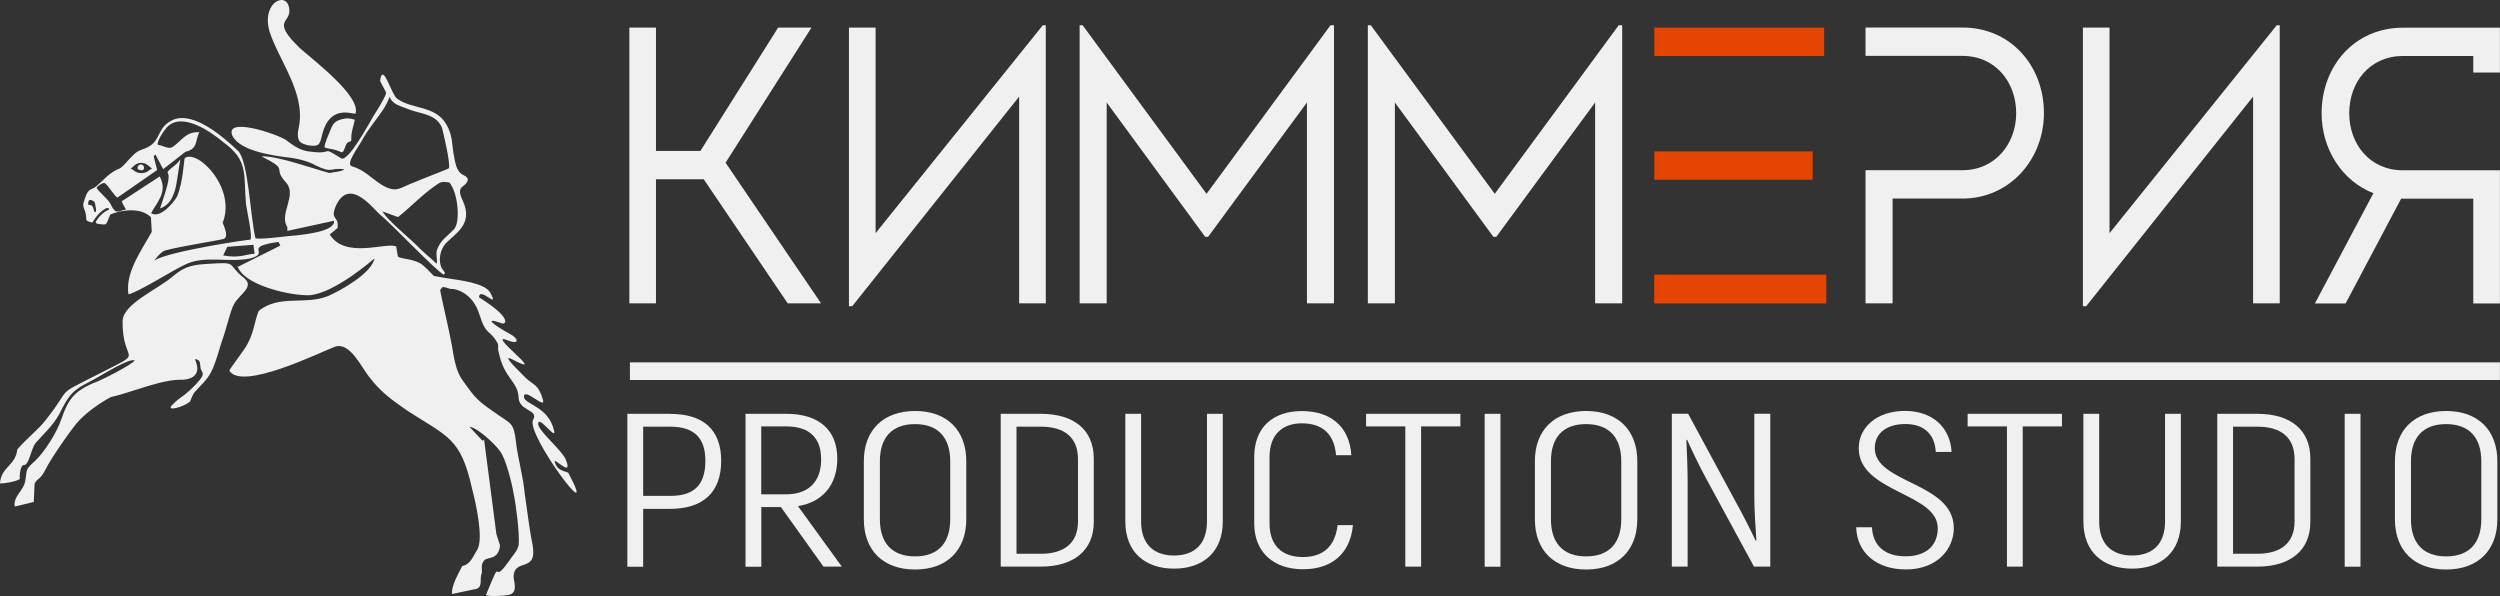
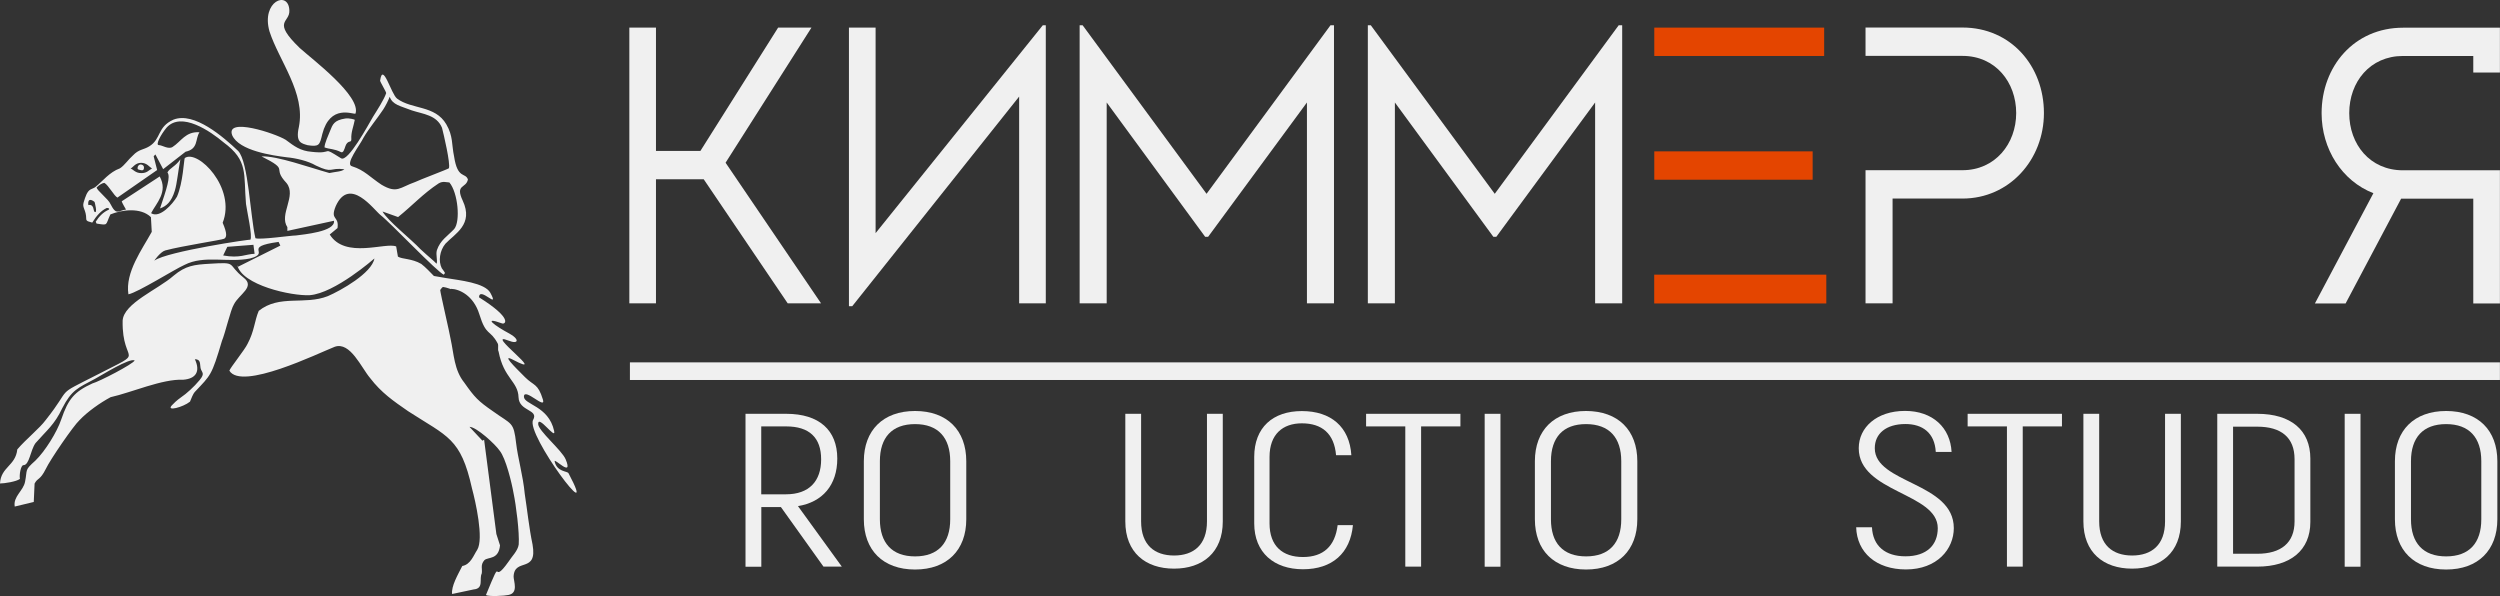
<svg xmlns="http://www.w3.org/2000/svg" viewBox="0 0 151 36" fill="none">
  <rect x="0" y="0" width="151" height="36" fill="#333333" stroke="none" />
-   <path d="M40.481 29.952H38.847V25.771H40.481C41.931 25.771 42.605 26.457 42.605 27.829C42.605 29.292 41.925 29.952 40.481 29.952ZM40.481 24.994H37.892V34.229H38.847V30.734H40.481C42.47 30.734 43.56 29.734 43.56 27.835C43.56 25.936 42.465 24.999 40.481 24.999V24.994Z" fill="#F0F0F0" />
  <path d="M45.979 25.755H47.488C48.872 25.755 49.597 26.425 49.597 27.744C49.597 29.064 48.872 29.856 47.473 29.856H45.979V25.755ZM49.737 34.224H50.846L48.197 30.569C49.677 30.329 50.572 29.303 50.572 27.697C50.572 25.983 49.477 24.994 47.493 24.994H45.029V34.229H45.984V30.628H47.168L49.742 34.229L49.737 34.224Z" fill="#F0F0F0" />
  <path d="M55.269 33.606C53.87 33.606 53.145 32.787 53.145 31.367V27.856C53.145 26.43 53.87 25.616 55.269 25.616C56.669 25.616 57.393 26.436 57.393 27.856V31.367C57.393 32.792 56.669 33.606 55.269 33.606ZM55.269 34.399C57.209 34.399 58.363 33.223 58.363 31.367V27.856C58.363 25.994 57.209 24.824 55.269 24.824C53.33 24.824 52.176 26 52.176 27.856V31.367C52.176 33.229 53.33 34.399 55.269 34.399Z" fill="#F0F0F0" />
-   <path d="M61.397 33.447V25.771H62.861C64.31 25.771 65.11 26.43 65.11 27.733V31.494C65.11 32.787 64.295 33.447 62.861 33.447H61.397ZM60.442 34.224H62.861C64.865 34.224 66.064 33.234 66.064 31.532V27.697C66.064 25.983 64.895 24.994 62.861 24.994H60.442V34.229V34.224Z" fill="#F0F0F0" />
  <path d="M70.912 34.346C72.636 34.346 73.856 33.372 73.856 31.494V24.994H72.901V31.494C72.901 32.92 72.087 33.553 70.912 33.553C69.738 33.553 68.923 32.92 68.923 31.494V24.994H67.969V31.494C67.969 33.367 69.183 34.346 70.912 34.346Z" fill="#F0F0F0" />
  <path d="M78.698 34.383C80.468 34.383 81.562 33.41 81.717 31.718H80.793C80.638 32.995 79.928 33.644 78.698 33.644C77.469 33.644 76.68 32.984 76.68 31.611V27.601C76.68 26.228 77.479 25.569 78.633 25.569C79.848 25.569 80.588 26.191 80.698 27.494H81.622C81.512 25.781 80.388 24.829 78.633 24.829C76.879 24.829 75.755 25.819 75.755 27.601V31.611C75.755 33.394 76.969 34.383 78.698 34.383Z" fill="#F0F0F0" />
  <path d="M88.209 24.994H82.512V25.755H84.88V34.224H85.835V25.755H88.209V24.994Z" fill="#F0F0F0" />
  <path d="M90.628 24.994H89.674V34.229H90.628V24.994Z" fill="#F0F0F0" />
  <path d="M95.8 33.606C94.401 33.606 93.677 32.787 93.677 31.367V27.856C93.677 26.43 94.401 25.616 95.8 25.616C97.2 25.616 97.924 26.436 97.924 27.856V31.367C97.924 32.792 97.2 33.606 95.8 33.606ZM95.8 34.399C97.74 34.399 98.894 33.223 98.894 31.367V27.856C98.894 25.994 97.74 24.824 95.8 24.824C93.862 24.824 92.707 26 92.707 27.856V31.367C92.707 33.229 93.862 34.399 95.8 34.399Z" fill="#F0F0F0" />
-   <path d="M105.961 24.994V29.979C105.961 30.771 106.036 31.968 106.086 32.644L106.041 32.654C105.796 32.127 105.241 31.032 104.871 30.372L101.963 24.989H100.978V34.224H101.933V29.053C101.933 28.329 101.888 27.271 101.858 26.574L101.903 26.563C102.103 27.026 102.657 28.186 102.997 28.803L105.941 34.224H106.925V24.989H105.971L105.961 24.994Z" fill="#F0F0F0" />
  <path d="M115.117 34.394C117.011 34.394 118.01 33.154 118.01 31.899C118.01 29.127 113.237 29.207 113.237 27.074C113.237 26.191 113.917 25.611 115.087 25.611C116.116 25.611 116.856 26.138 116.921 27.297H117.875C117.8 25.845 116.751 24.819 115.057 24.819C113.362 24.819 112.268 25.808 112.268 27.074C112.268 29.75 117.041 29.766 117.041 31.899C117.041 32.899 116.396 33.601 115.087 33.601C113.887 33.601 113.118 32.995 113.067 31.846H112.113C112.158 33.377 113.328 34.394 115.117 34.394Z" fill="#F0F0F0" />
  <path d="M124.542 24.994H118.845V25.755H121.219V34.224H122.173V25.755H124.542V24.994Z" fill="#F0F0F0" />
  <path d="M128.78 34.346C130.505 34.346 131.724 33.372 131.724 31.494V24.994H130.769V31.494C130.769 32.92 129.955 33.553 128.78 33.553C127.606 33.553 126.791 32.92 126.791 31.494V24.994H125.837V31.494C125.837 33.367 127.051 34.346 128.78 34.346Z" fill="#F0F0F0" />
  <path d="M134.877 33.447V25.771H136.342C137.791 25.771 138.591 26.43 138.591 27.733V31.494C138.591 32.787 137.776 33.447 136.342 33.447H134.877ZM133.923 34.224H136.342C138.346 34.224 139.545 33.234 139.545 31.532V27.697C139.545 25.983 138.376 24.994 136.342 24.994H133.923V34.229V34.224Z" fill="#F0F0F0" />
  <path d="M142.574 24.994H141.619V34.229H142.574V24.994Z" fill="#F0F0F0" />
  <path d="M147.746 33.606C146.347 33.606 145.623 32.787 145.623 31.367V27.856C145.623 26.43 146.347 25.616 147.746 25.616C149.146 25.616 149.87 26.436 149.87 27.856V31.367C149.87 32.792 149.146 33.606 147.746 33.606ZM147.746 34.399C149.685 34.399 150.84 33.223 150.84 31.367V27.856C150.84 25.994 149.685 24.824 147.746 24.824C145.808 24.824 144.653 26 144.653 27.856V31.367C144.653 33.229 145.808 34.399 147.746 34.399Z" fill="#F0F0F0" />
  <path d="M150.995 21.887H38.047V22.951H150.995V21.887Z" fill="#F0F0F0" />
  <path d="M42.505 10.828H39.621V18.323H38.012V1.668H39.621V9.115H42.305L46.998 1.668H49.012L43.825 9.828L49.592 18.323H47.578L42.505 10.828Z" fill="#F0F0F0" />
  <path d="M52.88 14.089L62.986 1.525H63.166V18.323H61.556V5.833L51.476 18.494H51.276V1.668H52.886V14.089H52.88Z" fill="#F0F0F0" />
  <path d="M80.573 1.525V18.323H78.939V6.19L72.971 14.302H72.791L66.844 6.19V18.323H65.21V1.525H65.39L72.876 11.706L80.363 1.525H80.573Z" fill="#F0F0F0" />
  <path d="M97.98 1.525V18.323H96.345V6.19L90.378 14.302H90.198L84.251 6.19V18.323H82.617V1.525H82.796L90.283 11.706L97.77 1.525H97.98Z" fill="#F0F0F0" />
  <path d="M110.179 3.381H99.919V1.668H110.179V3.381ZM109.484 10.855H99.919V9.142H109.484V10.855ZM110.309 16.589V18.329H99.914V16.589H110.309Z" fill="#E44500" />
  <path d="M123.453 6.828C123.453 9.637 121.374 11.993 118.535 11.993H114.312V18.323H112.678V10.28H118.535C120.504 10.28 121.778 8.685 121.778 6.828C121.778 4.972 120.529 3.376 118.535 3.376H112.678V1.663H118.535C121.464 1.663 123.453 3.993 123.453 6.828Z" fill="#F0F0F0" />
-   <path d="M127.411 14.089L137.516 1.525H137.696V18.323H136.087V5.833L126.007 18.494H125.807V1.668H127.416V14.089H127.411Z" fill="#F0F0F0" />
  <path d="M150.995 1.668V4.381H149.386V3.381H145.138C143.149 3.381 141.894 4.95 141.894 6.833C141.894 8.716 143.144 10.286 145.138 10.286H150.995V18.329H149.386V11.999H145.028L141.674 18.329H139.82L143.353 11.669C141.454 10.929 140.225 9.004 140.225 6.839C140.225 4.009 142.194 1.673 145.143 1.673H151L150.995 1.668Z" fill="#F0F0F0" />
  <path fill-rule="evenodd" clip-rule="evenodd" d="M23.104 12.775L24.044 13.11C24.878 12.445 25.558 11.69 26.493 11.078C26.747 10.924 26.962 11.015 27.142 11.02C27.662 11.632 27.822 13.376 27.432 13.834C27.017 14.275 26.598 14.499 26.388 15.111C26.308 15.392 26.448 15.754 26.368 15.93C26.188 15.733 25.948 15.563 25.398 15.052C24.823 14.44 23.419 13.334 23.104 12.775ZM5.712 12.195C5.712 12.195 5.922 12.951 5.702 12.786C5.637 12.738 5.687 12.312 5.338 12.387C5.333 12.387 5.243 11.839 5.712 12.195ZM8.496 9.935C8.606 9.935 8.696 10.009 8.696 10.105C8.696 10.201 8.691 10.323 8.496 10.275C8.301 10.227 8.311 10.227 8.311 10.137C8.311 10.046 8.381 9.935 8.496 9.935ZM8.521 9.834C8.166 9.834 8.026 10.126 7.886 10.179C8.046 10.227 8.171 10.456 8.531 10.456C8.891 10.456 8.966 10.286 9.181 10.179C9.026 10.089 8.876 9.834 8.521 9.834ZM21.43 7.232C21.355 7.647 21.195 7.977 21.22 8.403C21.23 8.552 21.13 8.552 21.09 8.562C21.01 8.589 20.925 8.653 20.865 8.823C20.795 9.025 20.735 9.259 20.59 9.185C20.191 8.982 19.891 9.014 19.601 8.903C19.601 8.658 19.841 8.153 19.936 7.908C20.091 7.52 20.171 7.264 20.855 7.158C21.1 7.121 21.43 7.222 21.43 7.238V7.232ZM10.115 10.413C10.235 10.163 10.6 10.052 10.895 9.626C10.745 10.408 10.695 11.068 10.56 11.515C10.355 12.19 10.05 12.456 9.666 12.589C10.065 11.398 10.315 10.669 10.115 10.419V10.413ZM21.47 6.865C21.835 5.812 18.836 3.562 18.102 2.897C16.382 1.232 17.527 1.397 17.477 0.62C17.427 -0.603 15.758 0.067 16.277 1.897C16.852 3.674 18.466 5.615 18.052 7.669C17.837 8.621 18.217 8.658 18.581 8.77C19.281 8.876 19.306 8.77 19.466 8.099C19.936 6.27 21.315 6.919 21.47 6.865ZM0.005 29.202C0.265 29.202 0.995 29.09 1.204 28.925C1.154 28.702 1.254 28.096 1.414 28.096C1.779 28.096 1.829 27.207 2.144 26.765C2.824 25.989 3.293 25.654 3.758 24.659C4.333 23.547 4.698 23.436 5.737 22.882C6.152 22.659 7.821 21.606 8.136 21.771C8.031 21.994 5.997 23.047 5.582 23.159C4.488 23.659 4.123 24.1 3.703 25.324C3.443 26.101 2.714 27.265 2.139 27.819C1.459 28.43 1.669 28.319 1.514 29.096C1.409 29.649 0.785 29.984 0.89 30.596L2.039 30.319L2.089 29.207C2.299 28.819 2.404 29.042 2.769 28.319C3.029 27.765 4.438 25.712 4.803 25.377C5.273 24.877 6.052 24.324 6.682 23.989C7.931 23.712 9.81 22.877 11.06 22.936C11.79 22.882 12.134 22.478 11.77 21.696C12.154 21.696 12.064 22.015 12.114 22.233C12.179 22.515 12.414 22.526 12.049 22.967C11.725 23.361 11.24 23.797 10.955 23.983C10.64 24.207 10.485 24.372 10.38 24.483C10.015 24.872 11.06 24.595 11.475 24.26C11.58 24.037 11.63 23.819 11.79 23.648C12.729 22.648 12.779 22.707 13.404 20.595C13.614 20.095 13.924 18.706 14.133 18.377C14.448 17.765 15.438 17.323 14.708 16.765C13.664 15.93 14.393 15.823 12.674 15.93C11.735 15.983 11.215 16.041 10.485 16.653C9.546 17.483 7.462 18.318 7.407 19.371C7.357 22.148 8.971 21.036 5.842 22.648C3.233 23.978 4.433 23.26 2.764 25.366C2.399 25.866 1.564 26.532 1.045 27.143C0.94 28.143 0.055 28.197 0 29.197L0.005 29.202ZM27.242 17.446C27.737 17.456 28.602 17.845 28.951 18.978C29.372 20.34 29.586 19.861 30.061 20.744C30.131 20.872 30.041 21.116 30.116 21.239C30.426 22.866 31.291 23.026 31.32 23.999C31.351 24.856 32.56 24.723 32.2 25.361C31.73 26.202 36.293 32.261 34.339 28.585C34.264 28.441 33.639 28.516 33.499 27.867C33.45 27.622 34.644 28.909 34.169 27.75C33.944 27.197 32.505 26.021 32.505 25.606C32.505 25.015 33.605 26.638 33.469 26.026C33.135 24.505 31.63 24.441 31.645 23.952C31.66 23.377 33 24.803 32.79 24.127C32.485 23.143 32.255 23.324 31.71 22.781C31.035 22.106 30.276 21.356 30.991 21.733C33.239 22.914 29.192 19.957 30.701 20.568C31.36 20.834 31.366 20.467 30.766 20.148C29.936 19.707 29.067 19.079 30.331 19.536C30.501 19.6 31.026 19.27 28.931 17.956C28.962 17.26 30.206 18.77 29.616 17.685C29.287 17.079 27.742 16.93 26.953 16.797L26.208 16.669C26.013 16.472 25.703 16.137 25.443 15.94C24.868 15.605 24.294 15.664 24.034 15.499L23.929 14.887C23.304 14.611 20.85 15.664 19.916 14.164L20.386 13.775C20.491 12.999 19.916 13.334 20.281 12.445C21.115 10.616 22.575 12.669 22.994 12.999C23.569 13.44 26.453 16.483 26.817 16.595C26.808 16.531 26.892 16.541 26.867 16.462C26.863 16.435 26.708 16.244 26.683 16.201C26.468 15.781 26.553 15.142 26.902 14.722C27.477 14.11 28.622 13.557 27.947 12.116C27.477 11.116 28.157 11.392 28.262 10.839C28.107 10.397 27.637 10.839 27.427 9.451C27.272 8.727 27.377 8.227 26.957 7.509C26.278 6.344 24.873 6.621 23.984 5.956C23.619 5.679 23.119 3.706 22.959 4.871C22.954 4.94 23.344 5.567 23.324 5.631C23.189 6.025 22.799 6.621 22.525 7.062C22.265 7.504 21.01 9.839 20.595 9.557C19.346 8.78 20.231 9.334 18.821 9.169C18.142 9.115 17.777 8.834 17.257 8.445C16.632 8.057 13.609 7.057 14.024 8.169C14.438 9.11 16.472 9.392 17.307 9.498C17.882 9.552 18.611 9.722 19.081 9.998C20.126 10.499 19.866 10.11 20.8 10.222C20.635 10.371 20.291 10.366 19.896 10.451C18.691 10.116 16.742 9.408 15.793 9.445C17.567 10.334 16.367 10.057 17.307 11.057C17.932 11.834 16.837 12.945 17.357 13.722V13.946L20.171 13.334C20.276 13.999 18.292 14.164 17.877 14.222C17.562 14.222 15.688 14.499 15.428 14.387C15.113 13.057 15.013 9.78 14.383 9.115C13.499 8.28 11.725 6.727 10.475 7.227C9.486 7.669 9.745 8.392 9.016 8.839C8.651 9.062 8.391 9.004 8.026 9.392C7.766 9.616 7.507 10.004 7.242 10.169C6.617 10.392 6.197 10.945 5.782 11.28C5.732 11.334 5.572 11.392 5.467 11.445C5.258 11.557 5.153 11.887 5.053 12.222C4.948 12.557 5.208 12.664 5.208 13.222C5.208 13.387 5.418 13.387 5.572 13.446C5.822 13.036 6.107 12.717 6.457 12.557C6.622 12.568 6.612 12.642 6.562 12.669C6.247 12.807 5.992 13.057 5.782 13.392L5.832 13.504C6.562 13.616 6.352 13.616 6.667 12.951C7.347 12.674 8.491 12.509 9.116 13.116L9.166 14.004C8.591 15.057 7.551 16.446 7.756 17.776C8.331 17.664 10.52 16.276 11.145 15.999C12.344 15.387 13.754 15.887 15.108 15.611C16.417 15.265 14.568 14.924 16.827 14.611L16.932 14.834L14.378 16.111L14.328 15.999C14.588 17.222 17.612 17.887 18.706 17.829C20.221 17.717 22.615 15.611 22.615 15.611C22.46 16.499 20.58 17.552 19.801 17.887C18.391 18.441 16.882 17.776 15.628 18.776C15.368 19.387 15.368 19.994 14.948 20.776C14.793 21.111 13.904 22.217 13.854 22.388C14.583 23.611 19.226 21.334 20.216 20.946C21.155 20.611 21.83 22.223 22.355 22.834C23.034 23.723 23.764 24.223 24.649 24.835C27.047 26.388 27.827 26.446 28.507 29.494C28.717 30.271 29.236 32.548 28.822 33.213C28.607 33.532 28.432 34.096 27.922 34.186C27.652 34.713 27.247 35.415 27.307 35.878L28.612 35.601C29.241 35.548 28.931 34.963 29.096 34.644C29.151 34.373 28.991 34.128 29.262 33.83C29.491 33.628 30.111 33.825 30.201 32.941L29.981 32.255L29.241 26.564L29.137 26.616L28.357 25.782C28.772 25.782 29.921 26.835 30.181 27.223C30.546 27.665 30.911 29.165 31.016 29.776C31.171 30.5 31.381 32.165 31.331 32.883C31.28 33.271 30.916 33.606 30.706 33.936C29.611 35.489 30.446 33.271 29.352 35.936C29.506 36.048 30.496 35.989 30.706 35.936C31.331 35.825 31.021 35.101 31.021 34.825C31.07 33.66 32.48 34.66 32.165 32.883C31.955 31.883 31.85 30.829 31.695 29.829C31.59 28.718 31.276 27.665 31.175 26.776C31.021 25.446 30.916 25.665 29.766 24.835C28.881 24.223 28.672 24.005 28.047 23.116C27.422 22.34 27.422 21.398 27.212 20.451C27.163 20.122 26.603 17.733 26.588 17.515C26.658 17.414 26.727 17.329 26.767 17.334C27.003 17.366 27.203 17.462 27.233 17.462L27.242 17.446ZM15.308 14.791L15.378 15.329C14.828 15.345 14.508 15.616 13.479 15.43L13.729 14.908L15.308 14.786V14.791ZM27.113 10.163C27.218 9.887 26.797 8.11 26.698 7.722C26.383 6.945 25.553 6.892 24.873 6.668C24.164 6.392 23.709 6.333 23.539 5.844C23.444 6.089 23.299 6.376 23.149 6.61C22.784 7.163 22.265 7.775 21.95 8.328C21.74 8.77 20.8 9.94 21.27 10.046C22 10.27 22.365 10.711 23.044 11.158C23.984 11.711 24.139 11.323 25.078 10.993C25.288 10.882 27.058 10.217 27.113 10.163ZM12.044 7.998C11.785 8.387 11.994 8.998 11.21 9.163L9.855 10.217L9.386 9.328L9.281 9.44L9.491 10.27L7.092 11.935C6.882 11.823 6.572 11.211 6.307 11.046C6.202 11.046 5.992 11.158 5.837 11.323C5.837 11.488 6.567 12.046 6.672 12.323C7.037 13.047 7.142 12.711 7.611 12.658C7.611 12.658 7.352 12.217 7.352 12.158L9.646 10.658C10.165 11.6 9.436 12.27 9.126 12.876C9.646 13.211 10.43 12.323 10.69 11.876C11.055 11.046 11.105 9.658 11.16 9.546C11.939 8.993 14.283 11.36 13.449 13.456C13.739 14.126 13.689 14.334 13.539 14.419C13.404 14.493 11.005 14.85 9.98 15.127C9.691 15.206 9.281 15.775 9.331 15.738C10.075 15.19 15.268 14.414 15.118 14.483C15.273 14.318 14.908 12.706 14.858 12.318C14.703 10.488 15.013 9.711 13.504 8.599C12.719 7.935 10.95 6.711 10.06 7.711C9.695 8.153 9.381 8.764 9.591 8.764C9.8 8.764 10.165 9.041 10.425 8.876C10.945 8.541 11.205 7.935 12.039 7.988L12.044 7.998Z" fill="#F0F0F0" />
</svg>